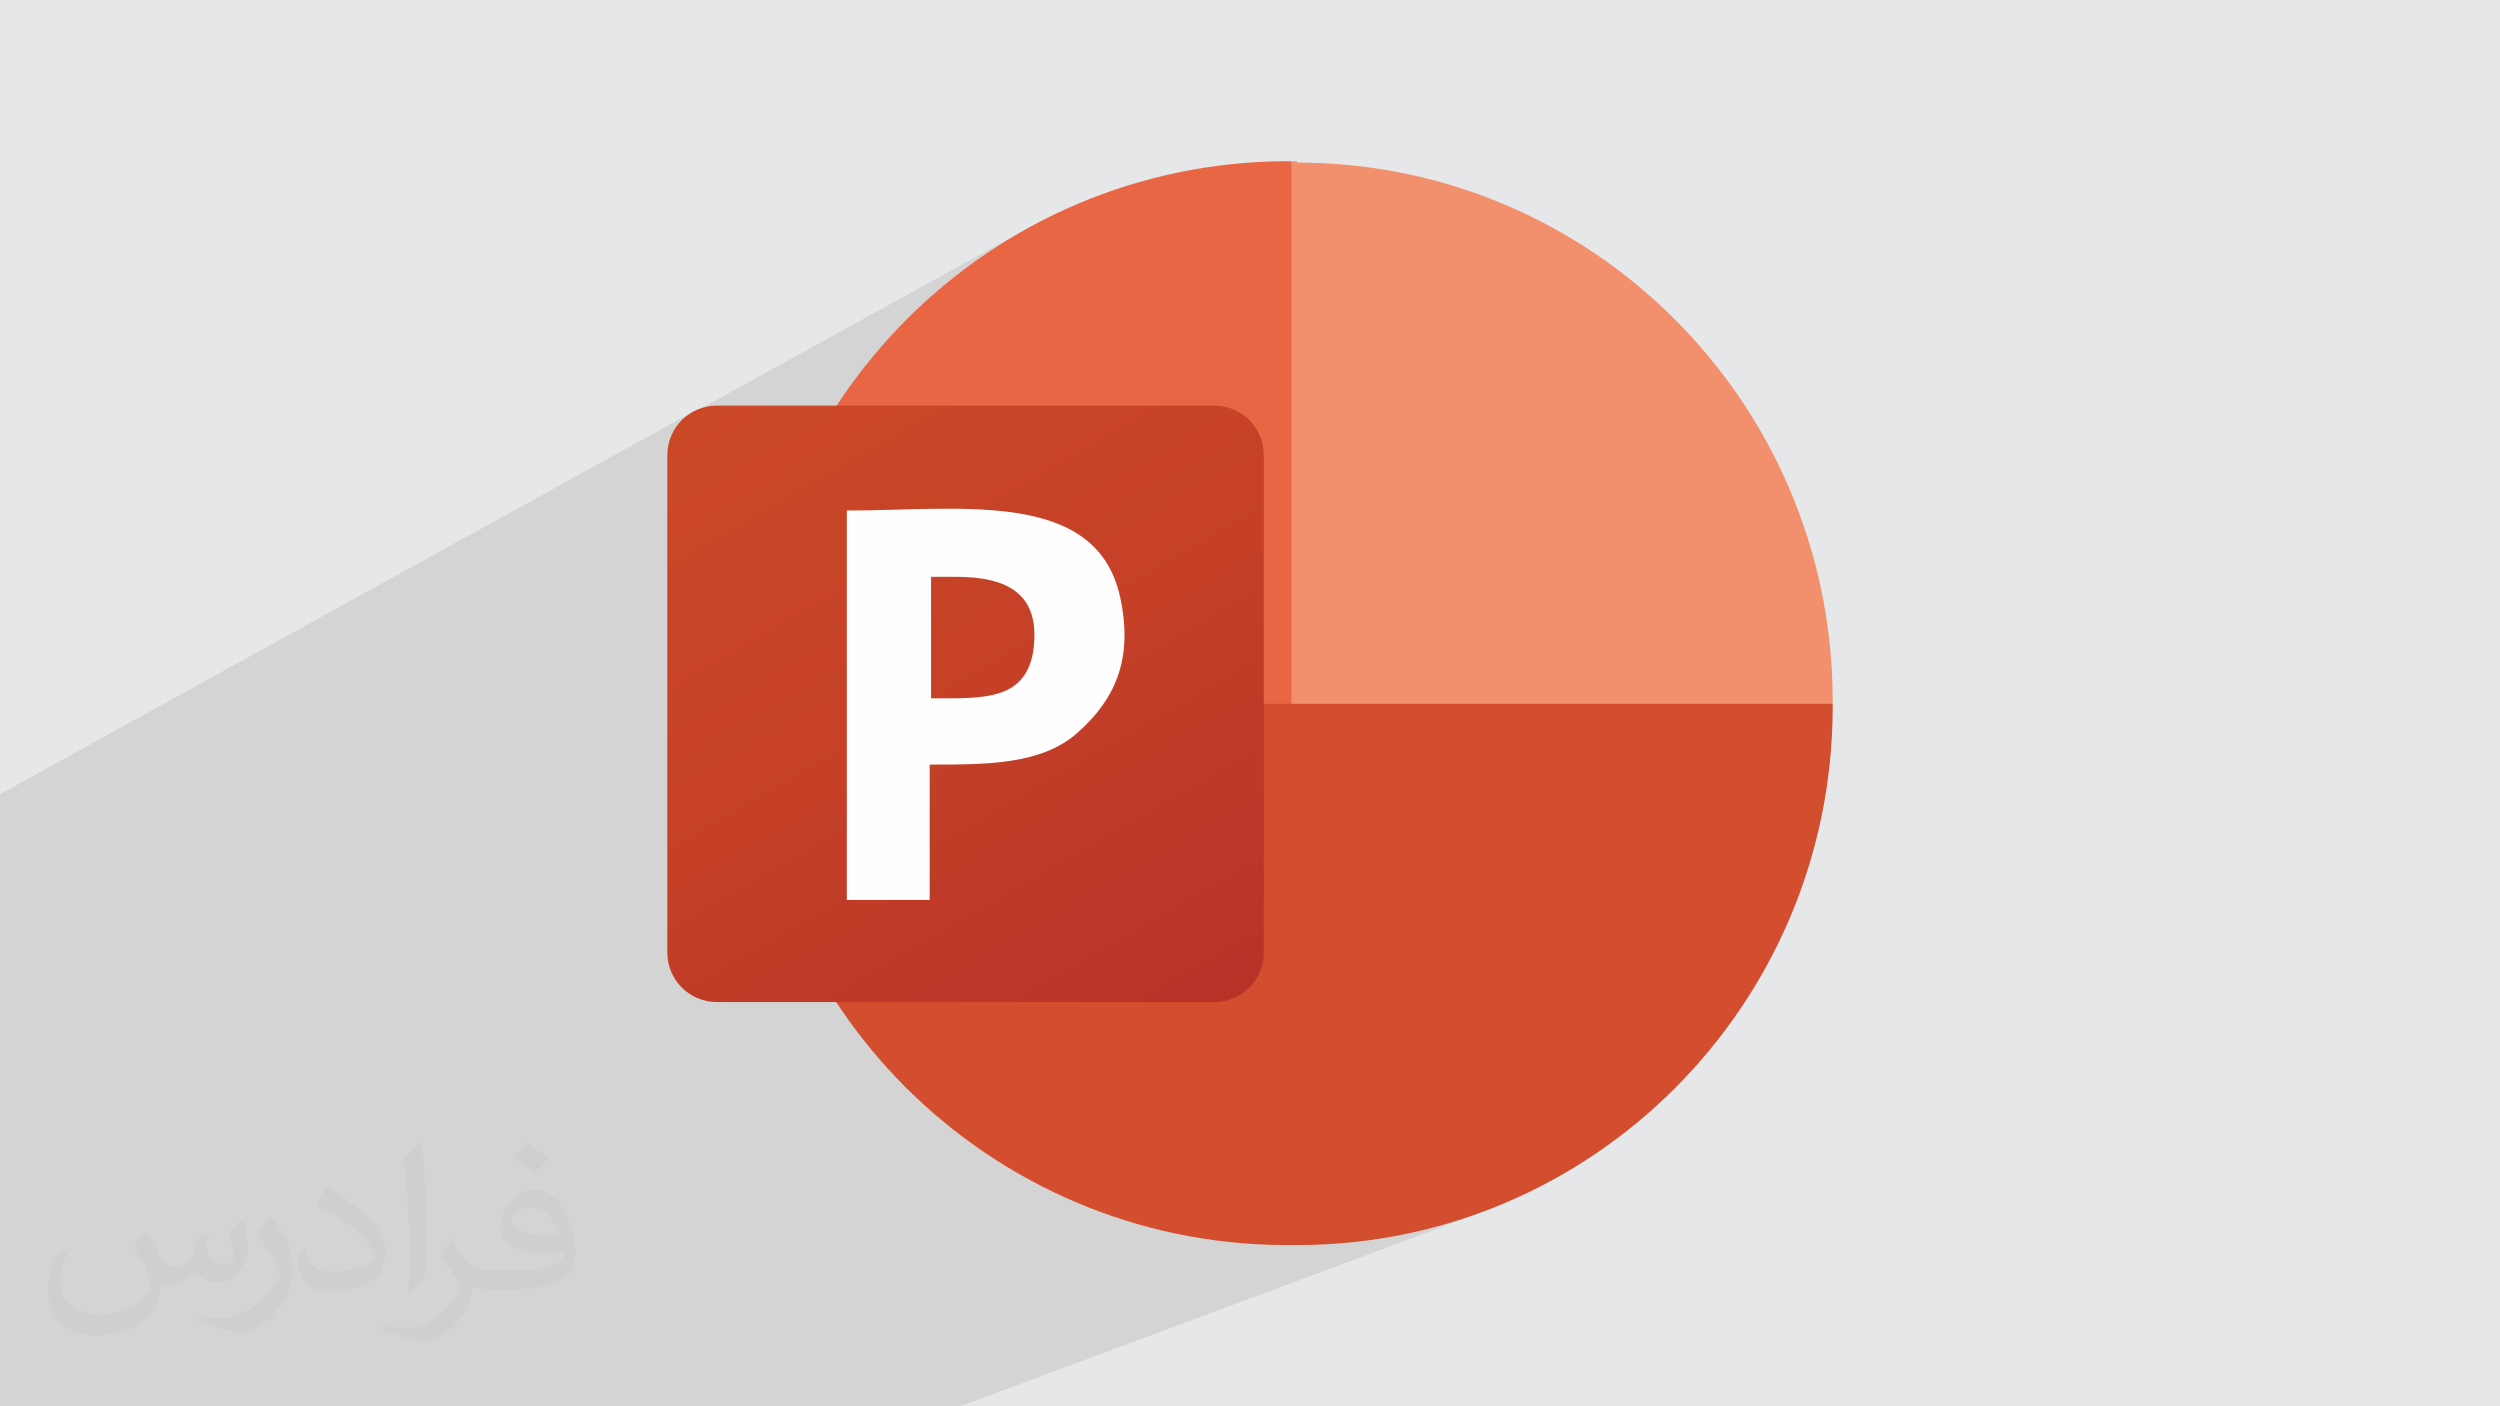
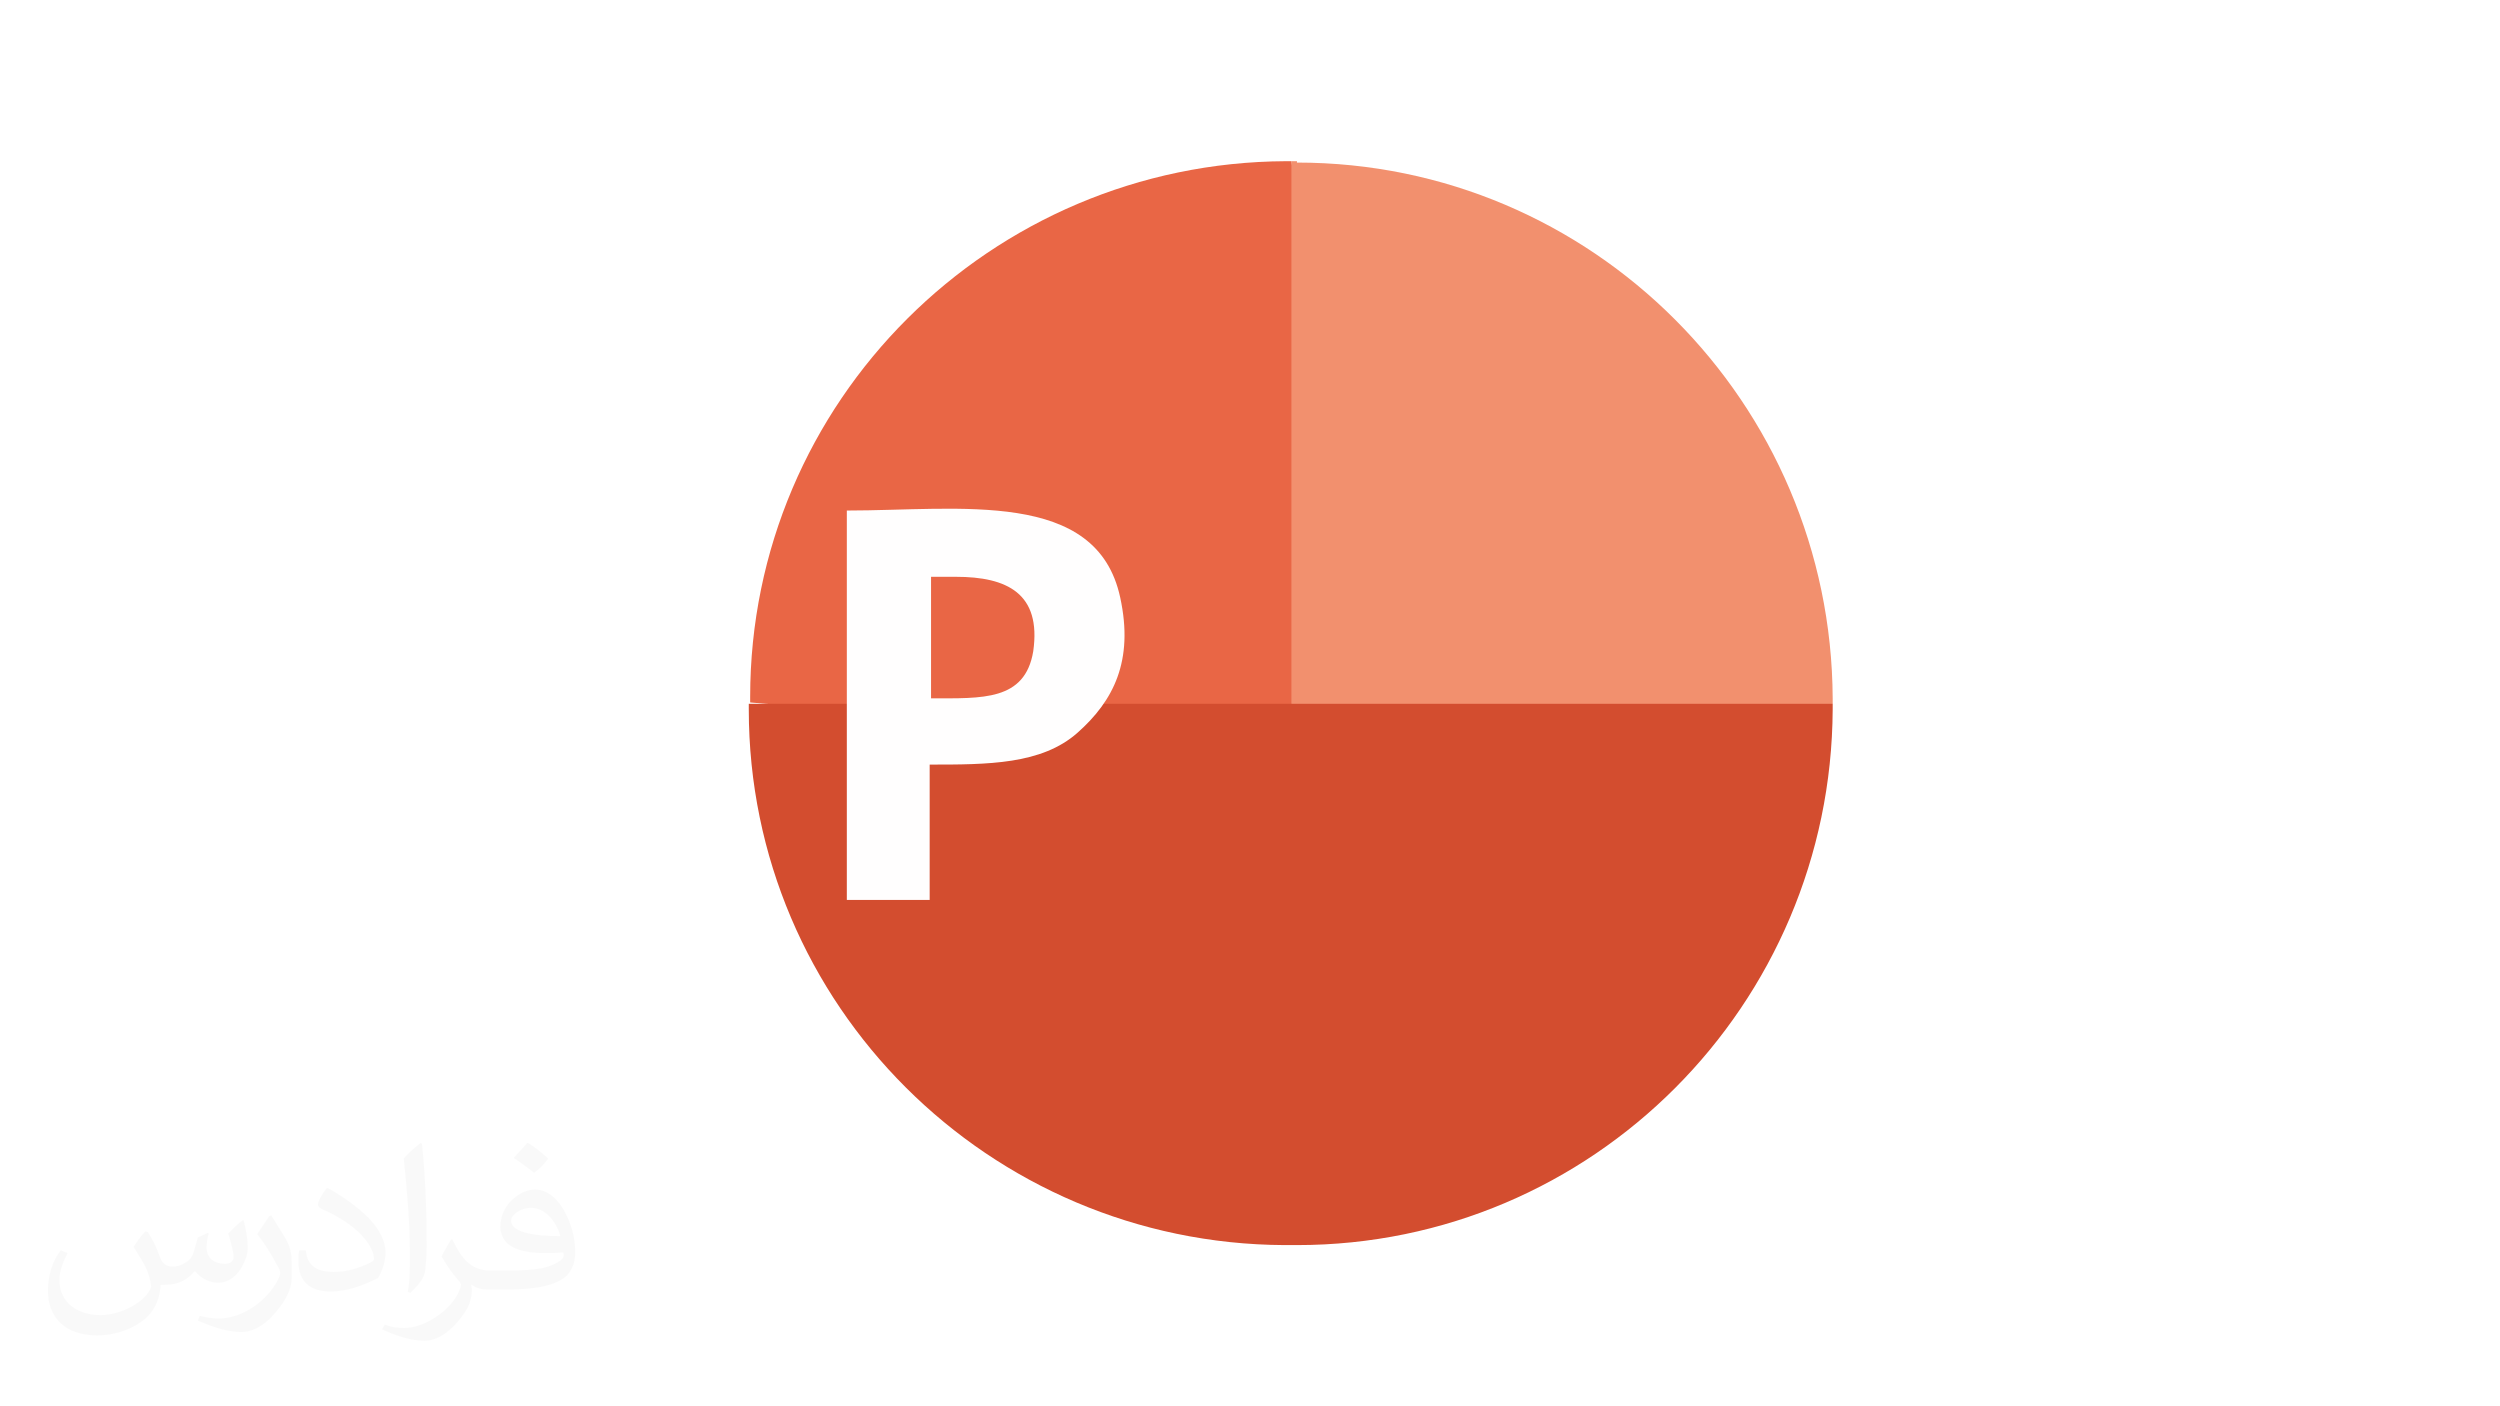
<svg xmlns="http://www.w3.org/2000/svg" xml:space="preserve" width="3.703in" height="2.083in" version="1.1" style="shape-rendering:geometricPrecision; text-rendering:geometricPrecision; image-rendering:optimizeQuality; fill-rule:evenodd; clip-rule:evenodd" viewBox="0 0 3703.33 2083.19">
  <defs>
    <style type="text/css">
   
    .fil0 {fill:#E6E7E8}
    .fil7 {fill:#FFFEFE}
    .fil5 {fill:#D34D2F;fill-rule:nonzero}
    .fil3 {fill:#E96645;fill-rule:nonzero}
    .fil4 {fill:#F2906E;fill-rule:nonzero}
    .fil2 {fill:#373435;fill-opacity:0.031}
    .fil1 {fill:#373435;fill-opacity:0.102}
    .fil6 {fill:url(#id0)}
   
  </style>
    <linearGradient id="id0" gradientUnits="userSpaceOnUse" x1="1141.91" y1="543.55" x2="1718.72" y2="1541.69">
      <stop offset="0" style="stop-opacity:1; stop-color:#CB4827" />
      <stop offset="0.502" style="stop-opacity:1; stop-color:#C54027" />
      <stop offset="1" style="stop-opacity:1; stop-color:#B73328" />
    </linearGradient>
  </defs>
  <g id="Layer_x0020_1">
-     <polygon class="fil0" points="-0,0 3703.33,0 3703.33,2083.19 -0,2083.19 " />
-     <polygon class="fil1" points="-0,1920.35 -0,1870.5 -0,1840.37 -0,1834.9 -0,1789.12 -0,1787.38 -0,1740.23 -0,1707.82 -0,1693.56 -0,1603.65 -0,1596.47 -0,1595.58 -0,1588.4 -0,1566.76 -0,1550.09 -0,1411.65 -0,1271.74 -0,1215.2 -0,1177.93 -0,1176.41 1026.94,609.65 1020.87,613.32 1015.21,617.55 1014.39,618.3 1526.83,335.59 1493.6,354.72 1461.4,375.37 1430.28,397.49 1400.29,421.04 1371.48,445.96 1343.91,472.21 1317.61,499.73 1292.65,528.48 1269.08,558.41 1246.93,589.47 1238.09,603.22 1913.04,238.78 1913.04,1042.61 2313.93,1204.2 2714.82,1042.61 1673.96,1484.42 1798.49,1484.42 1806.06,1484.04 1813.4,1482.93 1820.48,1481.13 1827.25,1478.67 1395.14,1659.47 1398.23,1662.15 1428.22,1685.69 1459.34,1707.81 1491.54,1728.47 1524.78,1747.6 1558.99,1765.16 1594.14,1781.09 1630.17,1795.37 1667.02,1807.92 1704.66,1818.7 1743.03,1827.67 1782.07,1834.78 1821.75,1839.96 1862.01,1843.19 1902.8,1844.41 1921.21,1844.41 1961.99,1843.37 2002.23,1840.3 2041.88,1835.25 2080.9,1828.26 2119.22,1819.39 2156.81,1808.68 2193.61,1796.19 1422.52,2083.19 1288.78,2083.19 1271.55,2083.19 382.48,2083.19 369.66,2083.19 -0,2083.19 -0,2011.38 -0,1979.15 -0,1965.72 -0,1958.37 " />
    <path class="fil2" d="M219.02 1825.17c7,11 12,21 16,32 3,7 5,19 21,19 5,0 11,-1 17,-5 7,-3 12,-9 14,-17l6 -21 15 -7 1 1c-2,8 -3,15 -3,21 0,18 15,24 27,24 7,0 13,-3 13,-10 0,-8 -4,-22 -8,-35 7,-7 14,-14 22,-20l1 1c4,15 6,30 6,40 0,10 -4,20 -8,27 -7,14 -20,25 -36,25 -12,0 -25,-6 -34,-17l-1 0c-9,11 -22,20 -43,20l-7 0c-1,14 -4,24 -9,33 -13,25 -50,42 -85.01,42 -49,0 -73.01,-28 -73.01,-66 0,-23 7,-45 19,-60l10 4c-7,14 -12,27 -12,40 0,35 29,52 61,52 30,0 68.01,-20 75.01,-42 -3,-25 -12,-36 -26,-59 4,-7 10,-15 17,-23l1 0 0 0 0 0 0 0 3 1 0 0 0 0 0 0 0 0 0.02 -0.01zm563.05 -132.01c10,6 20,14 30,23 -6,8 -12,15 -21,21 -10,-8 -20,-15 -30,-22 7,-8 14,-15 20,-22l0 0 1 0 0 0 0 0 0 0 0 0 0 -0zm5 96.01c-17,0 -30,11 -30,19 0,17 33,23 73.01,23 -5,-20 -22,-42 -43,-42zm-37 93.01c22,0 41,-1 55,-4 16,-4 30,-12 30,-18 0,-2 0,-3 -1,-5 -9,1 -19,1 -29,1 -29,0 -52,-7 -60,-23 -2,-4 -4,-10 -4,-15 0,-16 7,-32 19,-42 10,-9 21,-14 33,-14 20,0 37,17 48,42 6,14 11,30 11,51 0,14 -4,25 -12,34 -16,15 -45,21 -90.01,21l-21 0 0 0 -5 0c-11,0 -19,-2 -25,-7l-1 0c0,3 1,5 1,7 0,10 -3,23 -10,33 -20,30 -42,43 -60,43 -19,0 -42,-7 -63,-17l4 -7c7,3 16,5 29,5 34,0 78.01,-33 84.01,-64 -1,-3 -3,-6 -7,-10 -10,-12 -16,-22 -22,-32 5,-10 10,-18 14,-25l2 0c14,29 28,46 57,46l4 0 0 0 21 0 0 0 0 0 0 0 -2 0 0 0 0 0 0 0 0 0 -0 -0zm-146.01 31c3,-14 3,-29 3,-43l0 -21c0,-39 -5,-96.01 -9,-133.01 7,-8 17,-17 25,-23l2 1c5,47 7,101.01 7,151.01 0,13 -1,26 -2,35 -1,12 -8,21 -22,35l-3 -1 0 0 0 0 0 0 -1 -1 0 0 0 0 0 0 0 0 -0 0zm-151.02 -62.01c1,18 10,33 41,33 20,0 36,-5 55,-14 3,-2 5,-3 5,-5 0,-12 -9,-27 -24,-41 -14,-13 -34,-25 -51,-32 -6,-3 -8,-5 -8,-8 0,-5 7,-17 13,-24l2 0c20,11 43,27 60,44 15,16 25,33 25,51 0,13 -4,26 -11,38 -22,11 -46,20 -70.01,20 -29,0 -48,-13 -48,-45 0,-3 0,-9 1,-16l10 0 0 0 0 0 0 0 0 -1 0 0 0 0 0 0 0 0 0 0zm-52 -52l18 29c7,11 13,22 13,41l0 24c0,19 -12,39 -32,60 -15,14 -29,20 -42,20 -19,0 -40,-6 -65,-17l3 -7c8,2 17,4 28,4 35,0 72.01,-26 88.01,-58 2,-4 3,-7 3,-9 0,-4 -2,-8 -4,-11 -9,-17 -19,-33 -30,-47 6,-9 12,-18 18,-27l2 0 0 0 0 0 0 0 0 -2 0 0 0 0 0 0 0 0 0 -0z" />
    <g id="_2659012402784">
      <g>
        <path class="fil3" d="M2033.71 1122.39l-120.67 -883.61 -8.18 0c-437.71,2.04 -793.61,355.9 -793.61,793.61l0 8.18 922.46 79.77 0 2.05z" />
        <path class="fil4" d="M1921.22 238.78l-8.18 0 0 803.83 400.89 161.59 400.89 -161.59 0 -8.18c-2.05,-437.71 -355.9,-793.61 -793.61,-793.61l0.01 -2.04z" />
        <path class="fil5" d="M2714.82 1042.61l0 8.18c-2.05,437.71 -355.9,793.61 -793.61,793.61l-18.41 0c-437.71,-2.04 -793.61,-355.9 -793.61,-793.61l0 -8.18 1605.63 0z" />
-         <path class="fil6" d="M1062.15 600.81l736.34 0c40.9,0 73.63,32.72 73.63,73.63l0 736.34c0,40.9 -32.72,73.63 -73.63,73.63l-736.34 0c-40.9,0 -73.63,-32.72 -73.63,-73.63l0 -736.34c0,-40.9 32.72,-73.63 73.63,-73.63z" />
      </g>
      <path class="fil7" d="M1377.15 854.44l38.86 0c75.68,0 126.81,24.54 114.54,110.45 -12.27,73.63 -75.68,69.54 -151.36,69.54l0 -30.68 0 -149.31 -2.04 0zm0 278.17c85.91,0 165.68,0 218.85,-47.05 53.19,-47.05 83.86,-106.36 63.41,-200.44 -34.77,-161.59 -237.27,-128.85 -404.98,-128.85l0 576.8 122.72 0 0 -198.4 0 -2.05z" />
    </g>
  </g>
</svg>